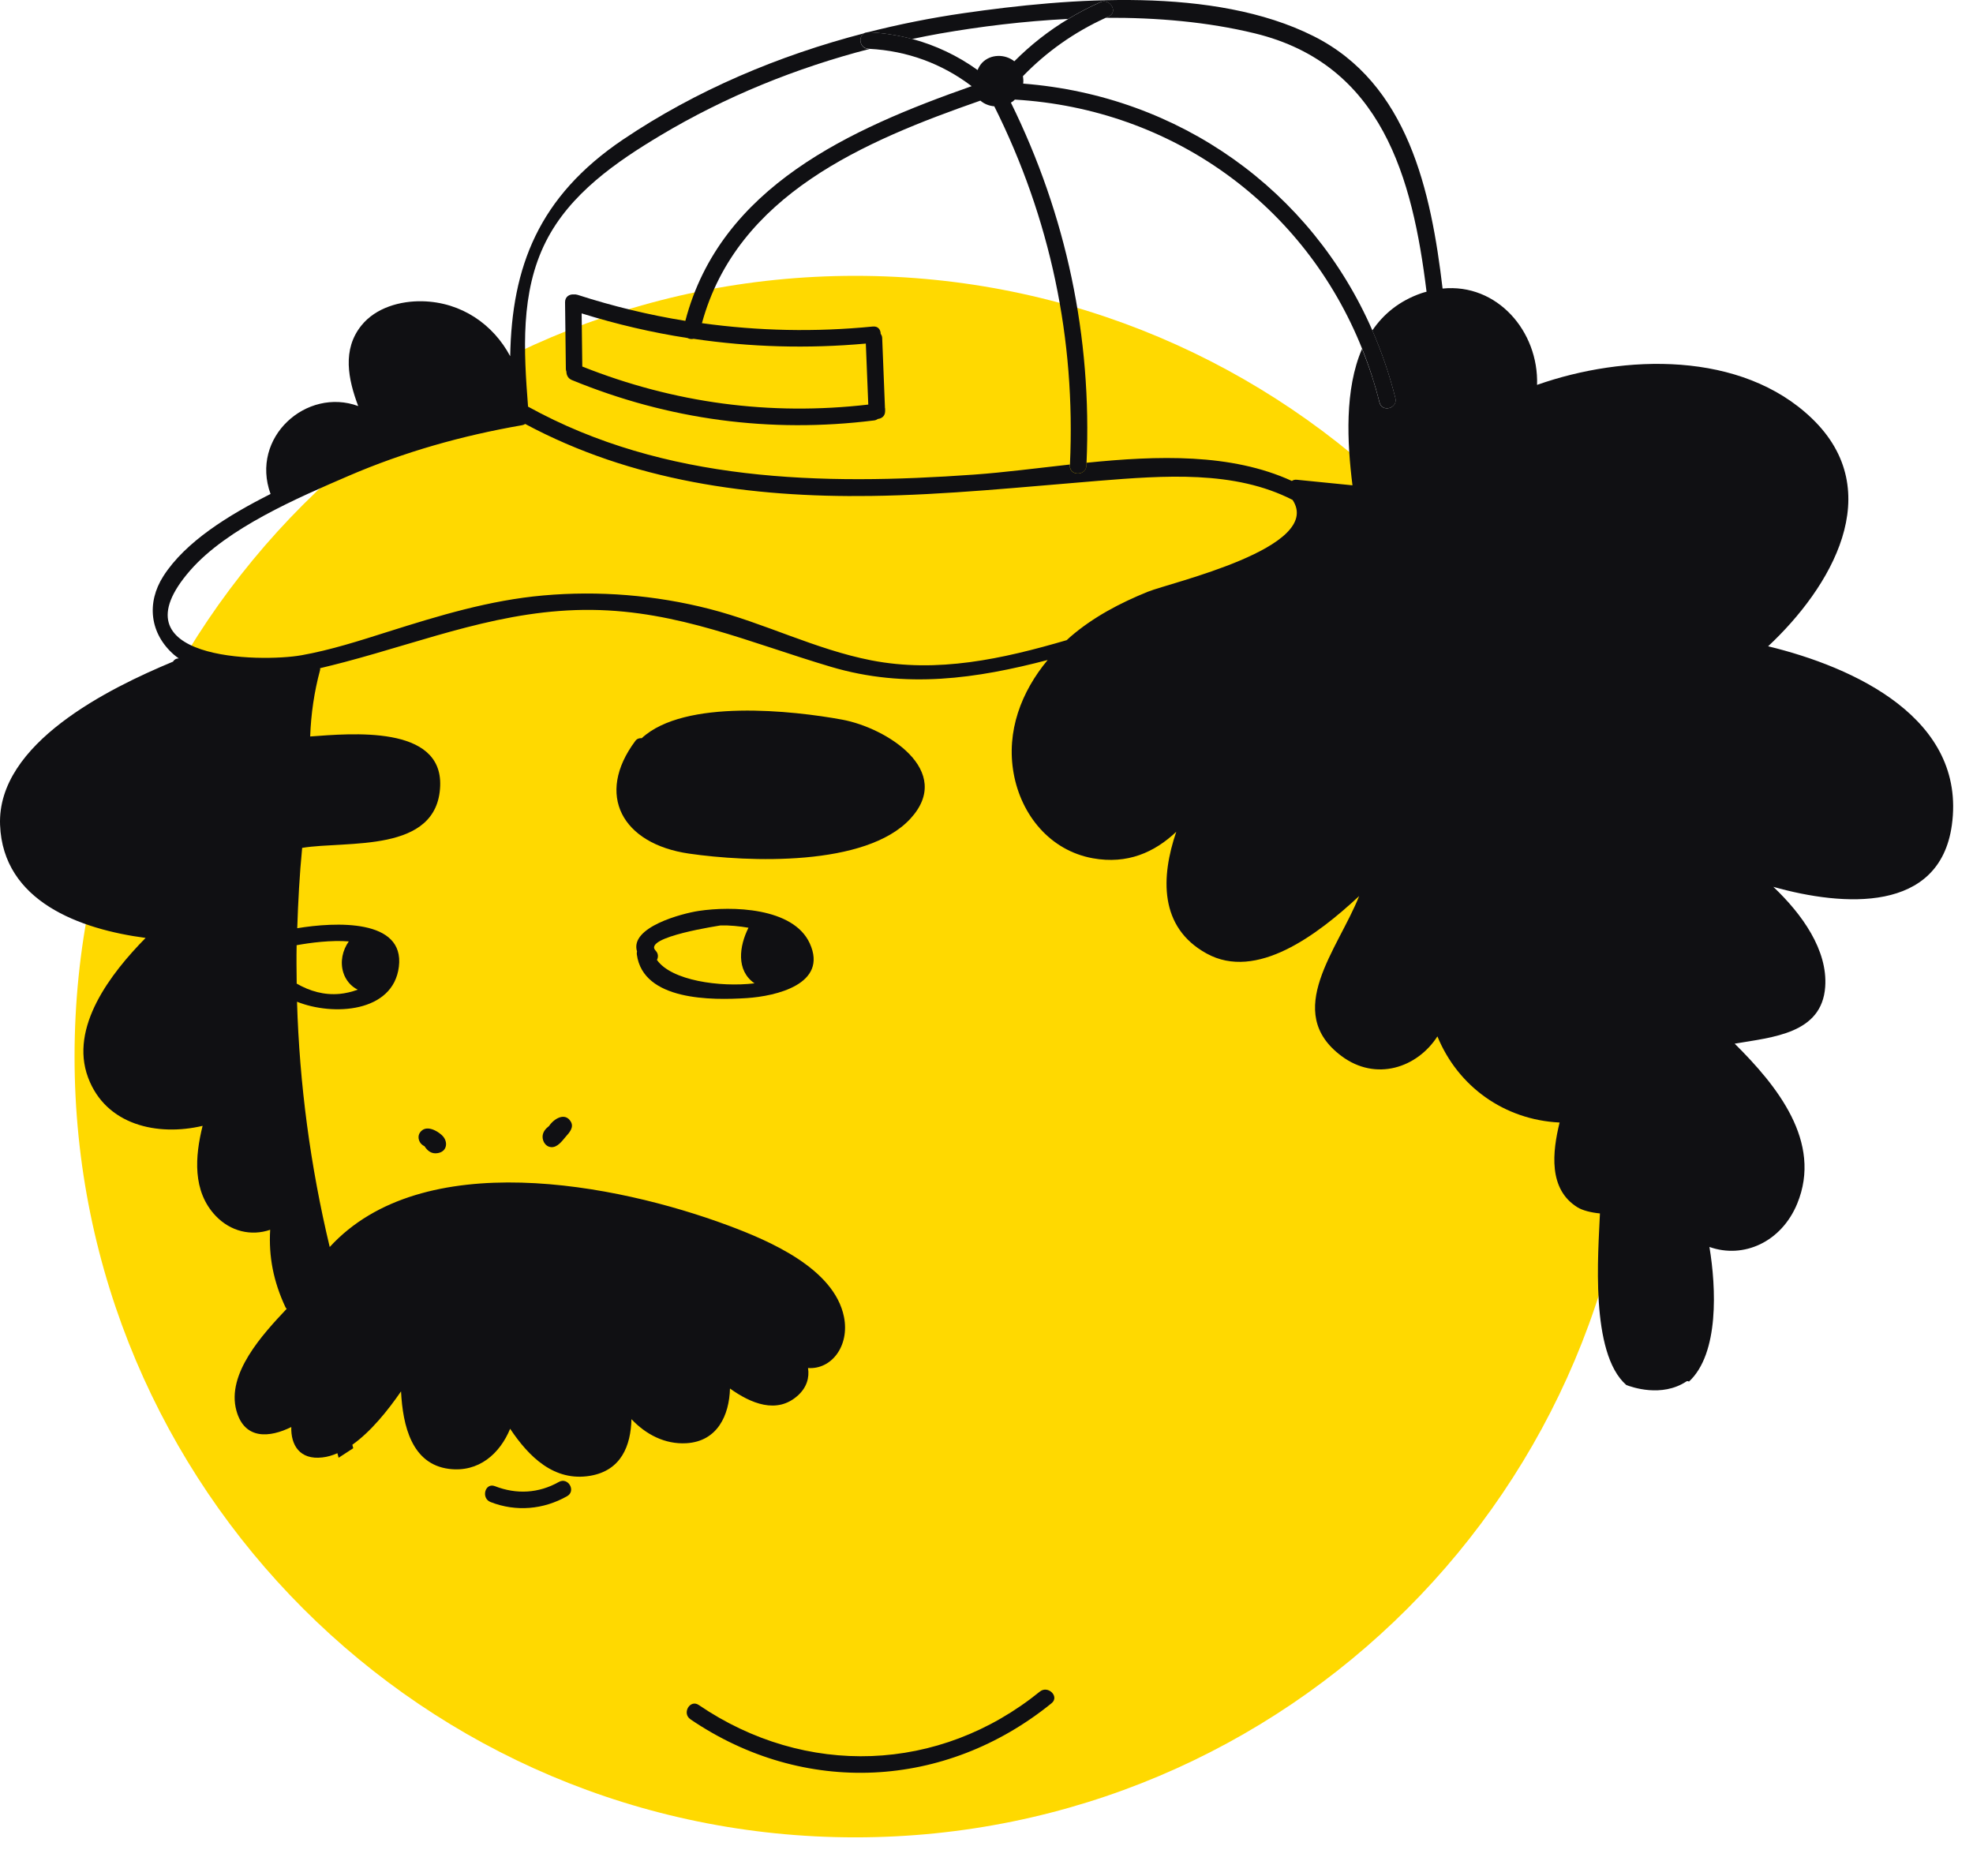
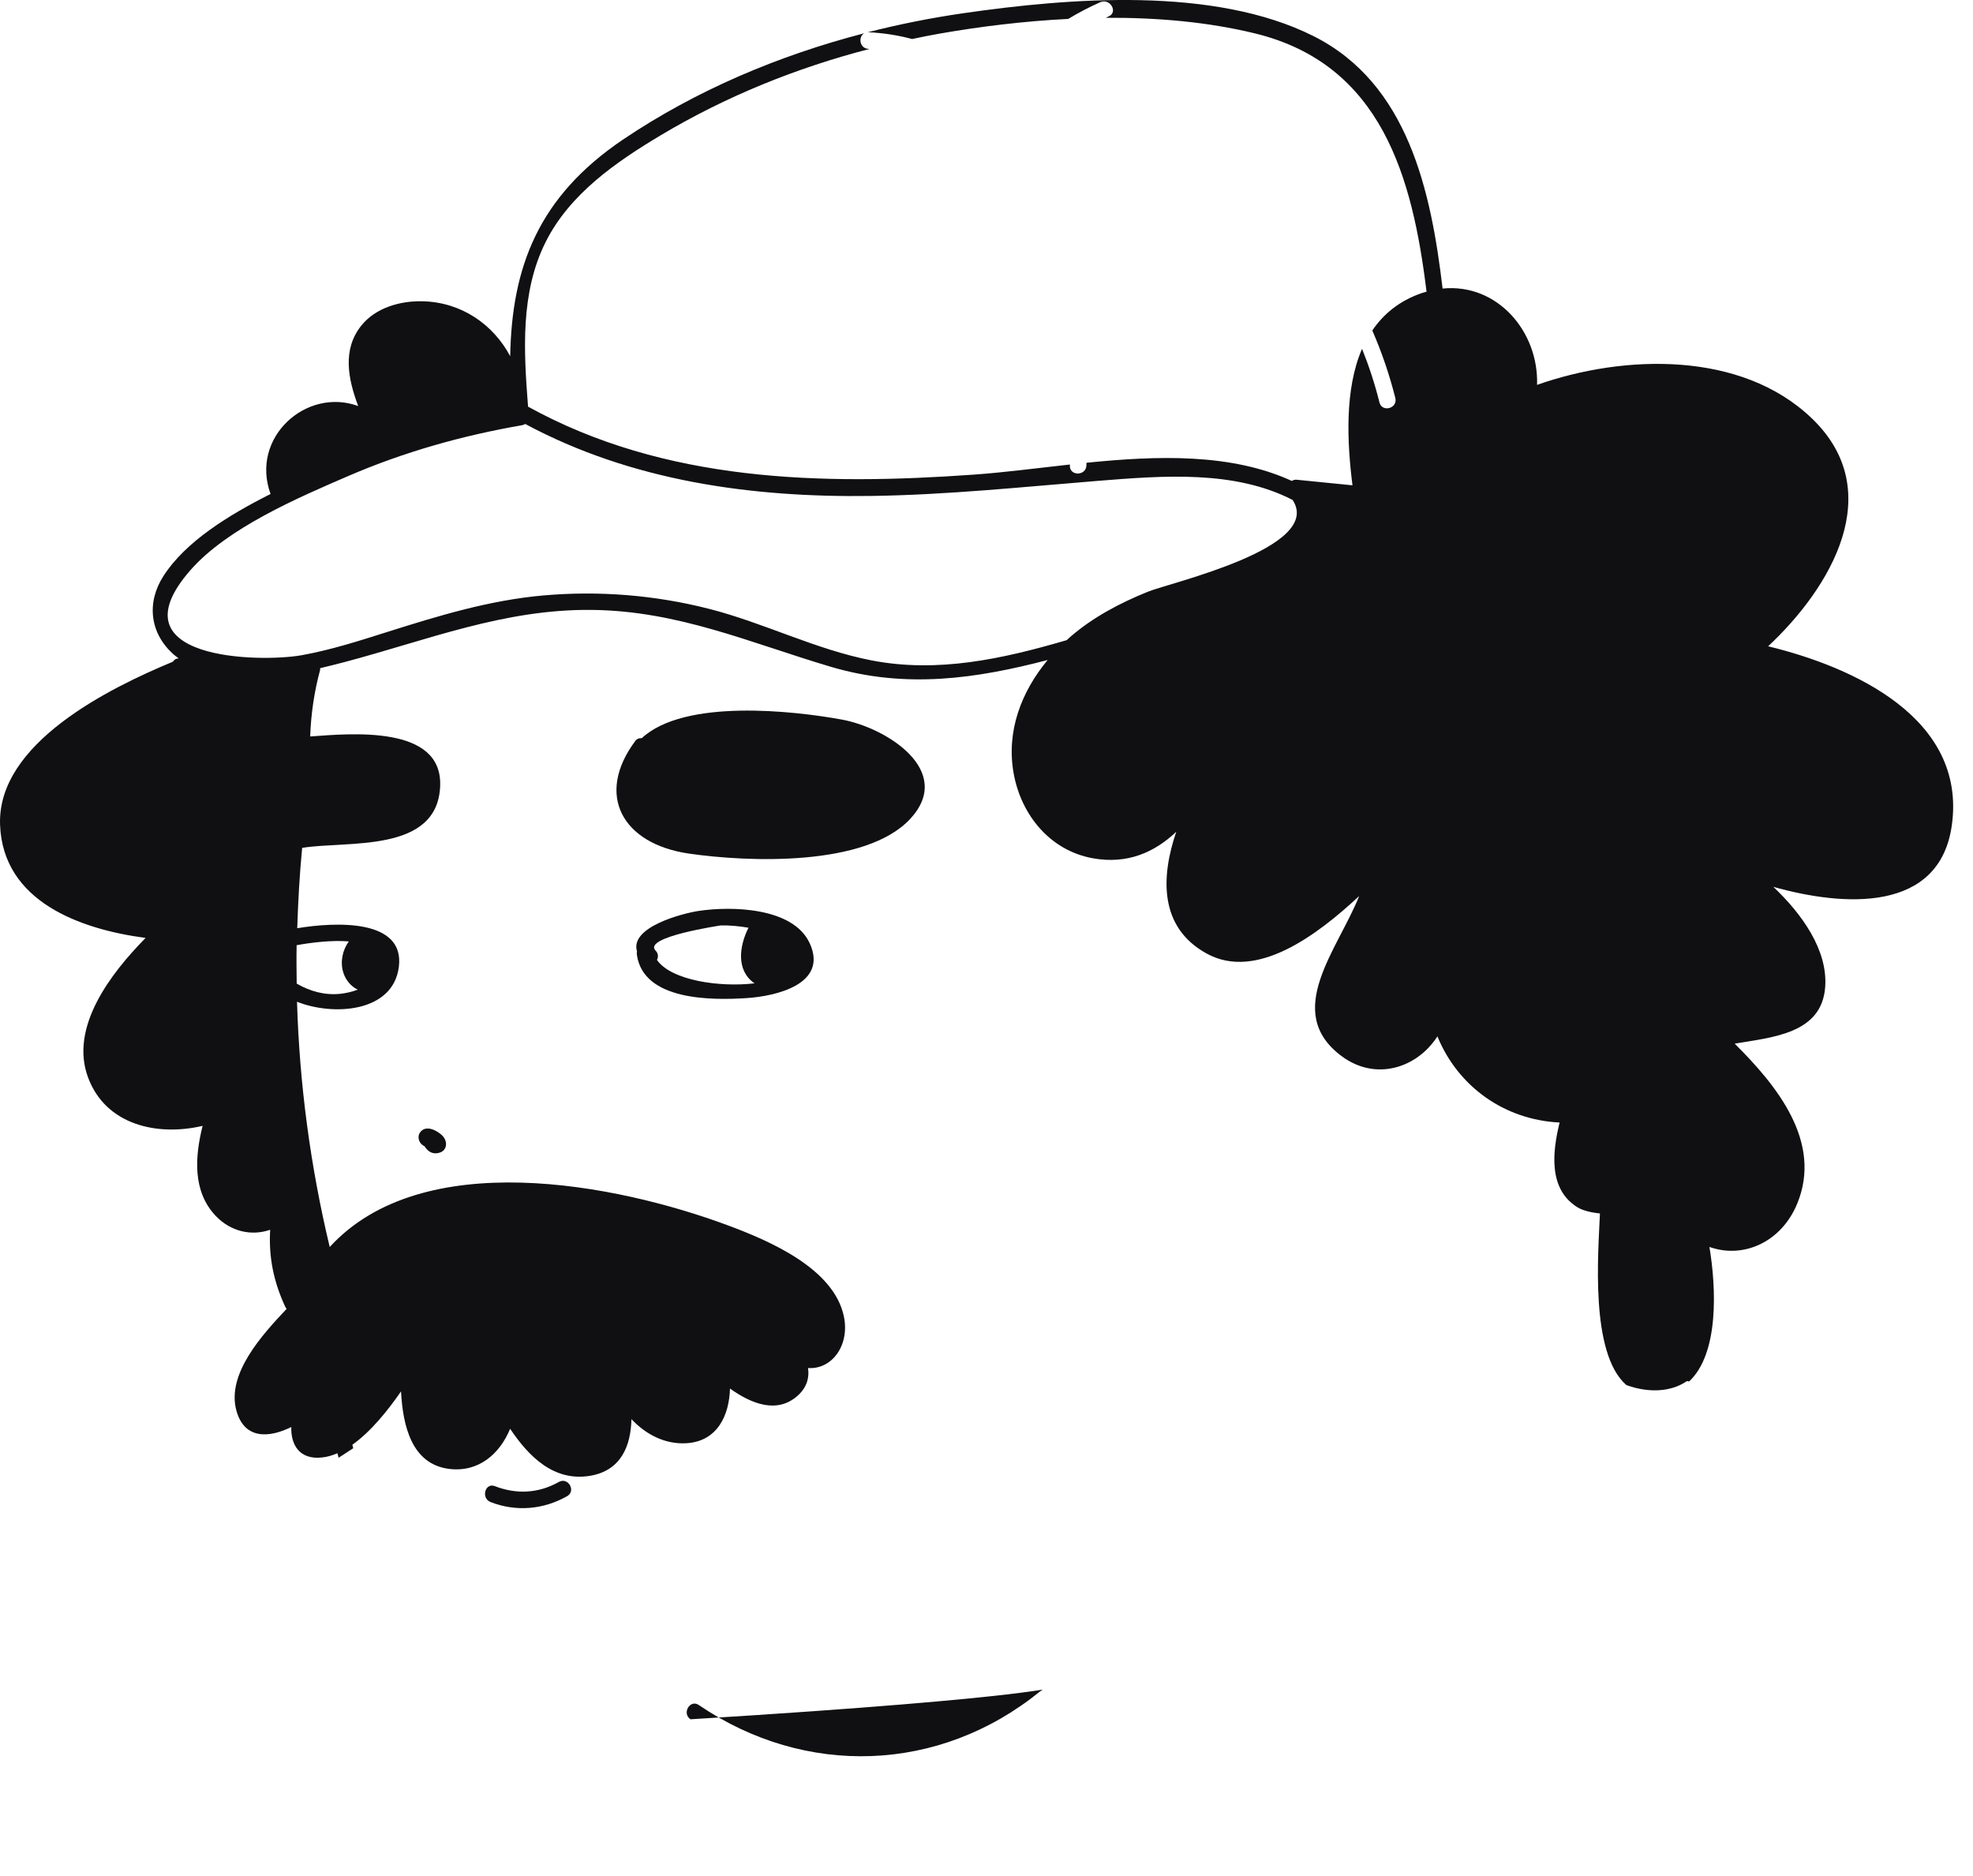
<svg xmlns="http://www.w3.org/2000/svg" width="61" height="58" viewBox="0 0 61 58" fill="none">
-   <path d="M26.443 56.804C39.774 56.804 50.581 45.997 50.581 32.666C50.581 19.335 39.774 8.528 26.443 8.528C13.112 8.528 2.305 19.335 2.305 32.666C2.305 45.997 13.112 56.804 26.443 56.804Z" fill="#FFD900" />
  <path d="M54.658 19.988C56.605 18.171 58.375 15.198 56.018 12.935C53.843 10.846 50.22 10.949 47.522 11.899C47.576 10.244 46.287 8.752 44.601 8.921C44.245 5.919 43.538 2.583 40.607 1.115C37.531 -0.427 33.073 -0.066 29.788 0.408C28.787 0.553 27.785 0.752 26.799 1.005C26.816 1.005 26.828 0.997 26.848 0.997C27.314 1.019 27.766 1.09 28.2 1.206C28.485 1.147 28.767 1.088 29.052 1.039C30.316 0.818 31.664 0.653 33.026 0.585C33.346 0.393 33.674 0.219 34.02 0.067C34.318 -0.063 34.578 0.376 34.278 0.506C34.246 0.521 34.215 0.536 34.185 0.55C35.766 0.541 37.337 0.676 38.798 1.032C42.728 1.989 43.675 5.504 44.105 9.019C44.051 9.034 43.997 9.046 43.943 9.066C43.258 9.304 42.772 9.712 42.428 10.217C42.718 10.883 42.958 11.58 43.14 12.306C43.219 12.626 42.728 12.761 42.649 12.441C42.507 11.87 42.325 11.317 42.111 10.784C41.567 12.039 41.648 13.676 41.815 15.004C41.24 14.948 40.668 14.889 40.094 14.832C40.03 14.825 39.981 14.842 39.941 14.869C38.064 14.008 35.785 14.084 33.591 14.307C33.591 14.336 33.591 14.364 33.589 14.393C33.574 14.72 33.063 14.722 33.078 14.393C33.078 14.383 33.078 14.371 33.078 14.361C32.047 14.474 31.043 14.607 30.115 14.673C25.397 15.009 20.551 14.904 16.326 12.572C16.194 10.863 16.081 9.044 16.876 7.47C17.62 5.993 19.046 5.008 20.426 4.183C22.434 2.983 24.619 2.099 26.882 1.513C26.87 1.513 26.86 1.513 26.848 1.51C26.568 1.498 26.529 1.127 26.725 1.027C24.081 1.712 21.528 2.789 19.27 4.309C16.648 6.076 15.823 8.251 15.774 11.013C15.254 10.036 14.274 9.341 13.059 9.314C12.377 9.299 11.62 9.51 11.176 10.06C10.572 10.806 10.764 11.729 11.075 12.554C9.48 11.965 7.727 13.519 8.365 15.272C7.074 15.922 5.734 16.745 5.051 17.812C4.524 18.635 4.629 19.587 5.38 20.243C5.427 20.285 5.479 20.319 5.528 20.356C5.442 20.356 5.383 20.395 5.348 20.456C3.375 21.276 -0.094 22.98 0.002 25.503C0.093 27.872 2.474 28.729 4.502 28.997C3.417 30.099 2.145 31.758 2.722 33.31C3.272 34.792 4.88 35.134 6.264 34.807C6.028 35.752 5.945 36.827 6.667 37.588C7.128 38.074 7.769 38.222 8.353 38.02C8.304 38.853 8.454 39.618 8.824 40.411C8.834 40.434 8.849 40.448 8.864 40.463C8.125 41.248 6.991 42.471 7.31 43.615C7.563 44.526 8.348 44.445 9.006 44.118C8.989 44.666 9.259 45.142 9.968 45.058C10.126 45.041 10.278 44.995 10.432 44.928C10.445 44.975 10.457 45.022 10.469 45.068L10.921 44.774C10.911 44.737 10.901 44.702 10.894 44.666C11.471 44.256 11.994 43.603 12.399 43.016C12.453 44.081 12.73 45.264 13.879 45.412C14.804 45.53 15.457 44.938 15.772 44.172C16.346 45.031 17.129 45.817 18.251 45.625C19.208 45.461 19.503 44.693 19.523 43.875C19.964 44.344 20.556 44.658 21.221 44.619C22.183 44.562 22.547 43.752 22.569 42.928C23.207 43.384 24.02 43.735 24.673 43.139C24.943 42.893 25.029 42.589 24.982 42.294C25.711 42.346 26.271 41.607 26.094 40.716C25.794 39.213 23.774 38.357 22.517 37.888C19.034 36.592 13.054 35.428 10.194 38.553C9.595 36.049 9.259 33.518 9.183 30.97C10.293 31.415 12.156 31.309 12.332 29.888C12.517 28.398 10.366 28.503 9.19 28.697C9.217 27.87 9.261 27.043 9.342 26.213C10.729 25.985 13.53 26.395 13.609 24.298C13.68 22.408 10.85 22.678 9.59 22.769C9.615 22.074 9.713 21.394 9.895 20.719C9.902 20.697 9.895 20.677 9.897 20.658C10.16 20.596 10.415 20.53 10.651 20.469C13.221 19.789 15.585 18.826 18.3 18.856C20.973 18.885 23.18 19.87 25.682 20.613C28.016 21.308 30.208 20.974 32.391 20.405C31.578 21.382 31.104 22.609 31.34 23.913C31.573 25.199 32.464 26.294 33.785 26.534C34.858 26.728 35.697 26.35 36.367 25.715C35.891 27.111 35.832 28.668 37.303 29.478C38.847 30.332 40.732 28.903 42.021 27.703C41.37 29.35 39.642 31.282 41.476 32.649C42.534 33.44 43.813 33.017 44.441 32.041C45.079 33.599 46.52 34.623 48.219 34.704C47.998 35.605 47.861 36.766 48.776 37.328C48.924 37.419 49.184 37.488 49.466 37.515C49.417 38.718 49.149 41.83 50.281 42.819C50.441 42.881 51.373 43.215 52.139 42.709C52.164 42.692 52.191 42.697 52.218 42.714C53.156 41.845 53.06 39.805 52.851 38.551C53.907 38.926 55.075 38.398 55.564 37.215C56.354 35.3 54.935 33.56 53.632 32.266C54.813 32.065 56.325 31.957 56.43 30.514C56.514 29.375 55.714 28.258 54.827 27.418C57.007 28.032 59.968 28.228 60.346 25.511C60.802 22.212 57.319 20.623 54.663 19.98L54.658 19.988ZM10.786 29.102C10.589 29.377 10.511 29.735 10.614 30.067C10.685 30.298 10.852 30.497 11.061 30.597C10.867 30.668 10.666 30.712 10.501 30.727C10.022 30.771 9.581 30.644 9.173 30.41C9.168 30.015 9.163 29.618 9.171 29.222C9.59 29.146 10.238 29.06 10.788 29.105L10.786 29.102ZM35.489 18.294C34.629 18.642 33.797 19.079 33.09 19.69C33.053 19.722 33.017 19.757 32.98 19.791C30.991 20.373 28.986 20.815 26.936 20.415C25.21 20.078 23.625 19.258 21.926 18.824C20.256 18.397 18.514 18.257 16.798 18.409C15.138 18.556 13.572 19.033 11.989 19.533C11.11 19.811 10.229 20.096 9.32 20.258C8.054 20.483 3.448 20.417 5.884 17.631C7.028 16.323 9.203 15.392 10.771 14.715C12.497 13.971 14.289 13.467 16.14 13.146C16.179 13.139 16.211 13.126 16.238 13.107C19.52 14.869 23.222 15.385 26.926 15.333C29.27 15.301 31.602 15.056 33.937 14.867C35.989 14.702 38.167 14.533 39.964 15.456C40.936 16.936 36.176 18.014 35.489 18.294Z" fill="#101013" />
  <path d="M26.035 22.248C24.538 21.973 21.165 21.593 19.839 22.823C19.768 22.815 19.694 22.837 19.643 22.906C18.398 24.573 19.233 26.09 21.302 26.39C23.131 26.655 26.771 26.802 28.146 25.312C29.514 23.829 27.415 22.503 26.035 22.248Z" fill="#101013" />
  <path d="M21.604 28.162C21.096 28.238 19.461 28.663 19.695 29.416C19.687 29.446 19.685 29.478 19.69 29.512C19.886 30.941 22.005 30.928 23.09 30.857C23.985 30.798 25.611 30.428 25.036 29.166C24.526 28.047 22.616 28.01 21.604 28.162ZM20.311 29.677C20.357 29.591 20.357 29.48 20.269 29.389C19.857 28.962 22.309 28.611 22.274 28.611C22.564 28.604 22.854 28.633 23.141 28.682C22.856 29.249 22.751 30.003 23.328 30.401C22.257 30.528 20.755 30.315 20.311 29.677Z" fill="#101013" />
-   <path d="M26.845 1.508C26.845 1.508 26.867 1.508 26.88 1.51C28.048 1.571 29.123 1.967 30.041 2.664C26.298 3.98 22.274 5.772 21.189 9.92C20.07 9.739 18.958 9.471 17.856 9.115C17.816 9.103 17.777 9.1 17.745 9.103C17.61 9.09 17.468 9.169 17.47 9.346C17.478 10.036 17.487 10.725 17.495 11.415C17.495 11.445 17.505 11.467 17.512 11.489C17.512 11.592 17.561 11.7 17.679 11.749C20.674 12.979 23.813 13.399 27.024 12.998C27.071 12.994 27.11 12.974 27.142 12.952C27.258 12.94 27.366 12.864 27.366 12.711C27.366 12.687 27.366 12.66 27.366 12.635C27.366 12.625 27.361 12.62 27.361 12.613C27.331 11.894 27.302 11.172 27.275 10.453C27.275 10.399 27.253 10.357 27.228 10.32C27.228 10.195 27.147 10.077 26.985 10.095C25.2 10.271 23.44 10.232 21.702 9.991C22.787 6.024 26.722 4.363 30.311 3.111C30.432 3.216 30.584 3.273 30.741 3.287C32.471 6.749 33.26 10.485 33.08 14.361C33.08 14.371 33.08 14.383 33.08 14.393C33.066 14.722 33.576 14.719 33.591 14.393C33.591 14.363 33.591 14.336 33.593 14.307C33.765 10.418 32.967 6.653 31.254 3.172C31.276 3.16 31.298 3.147 31.318 3.133C31.34 3.115 31.357 3.098 31.377 3.079C36.252 3.368 40.344 6.353 42.114 10.784C42.328 11.317 42.507 11.869 42.652 12.441C42.73 12.76 43.224 12.625 43.142 12.306C42.961 11.58 42.72 10.883 42.431 10.217C40.54 5.882 36.463 2.961 31.634 2.585C31.644 2.509 31.639 2.431 31.627 2.354C32.361 1.596 33.218 0.992 34.187 0.55C34.219 0.535 34.249 0.521 34.281 0.506C34.58 0.373 34.32 -0.066 34.023 0.067C33.677 0.219 33.348 0.393 33.029 0.585C32.42 0.953 31.863 1.39 31.36 1.895C31.075 1.667 30.628 1.665 30.363 1.942C30.302 2.008 30.257 2.084 30.225 2.165C29.607 1.721 28.927 1.4 28.2 1.203C27.766 1.088 27.314 1.017 26.848 0.995C26.828 0.995 26.816 0.999 26.799 1.002C26.771 1.007 26.747 1.009 26.725 1.022C26.528 1.122 26.568 1.493 26.848 1.505L26.845 1.508ZM26.769 10.622C26.794 11.251 26.821 11.879 26.845 12.508C23.804 12.859 20.848 12.463 18.003 11.332C17.996 10.784 17.991 10.237 17.983 9.689C19.066 10.026 20.158 10.281 21.256 10.45C21.314 10.482 21.383 10.49 21.445 10.475C23.195 10.733 24.97 10.784 26.769 10.622Z" fill="#101013" />
-   <path d="M21.346 53.154C24.854 55.538 29.224 55.322 32.511 52.658C32.766 52.452 32.403 52.094 32.15 52.297C29.042 54.816 24.901 54.956 21.604 52.712C21.332 52.528 21.076 52.97 21.346 53.152V53.154Z" fill="#101013" />
+   <path d="M21.346 53.154C32.766 52.452 32.403 52.094 32.15 52.297C29.042 54.816 24.901 54.956 21.604 52.712C21.332 52.528 21.076 52.97 21.346 53.152V53.154Z" fill="#101013" />
  <path d="M15.168 46.438C15.954 46.745 16.803 46.671 17.534 46.256C17.819 46.094 17.564 45.655 17.277 45.817C16.653 46.17 15.966 46.205 15.303 45.947C14.996 45.827 14.864 46.32 15.168 46.438Z" fill="#101013" />
  <path d="M12.983 35.016C12.909 35.124 12.937 35.271 13.022 35.364C13.052 35.396 13.089 35.421 13.126 35.438C13.216 35.581 13.347 35.686 13.54 35.649C13.84 35.595 13.86 35.274 13.658 35.092C13.489 34.937 13.155 34.766 12.983 35.016Z" fill="#101013" />
-   <path d="M16.979 34.809C16.869 34.893 16.778 34.996 16.775 35.143C16.775 35.295 16.874 35.45 17.033 35.465C17.234 35.484 17.379 35.273 17.492 35.141C17.603 35.016 17.752 34.856 17.649 34.679C17.473 34.377 17.131 34.581 16.977 34.809H16.979Z" fill="#101013" />
</svg>